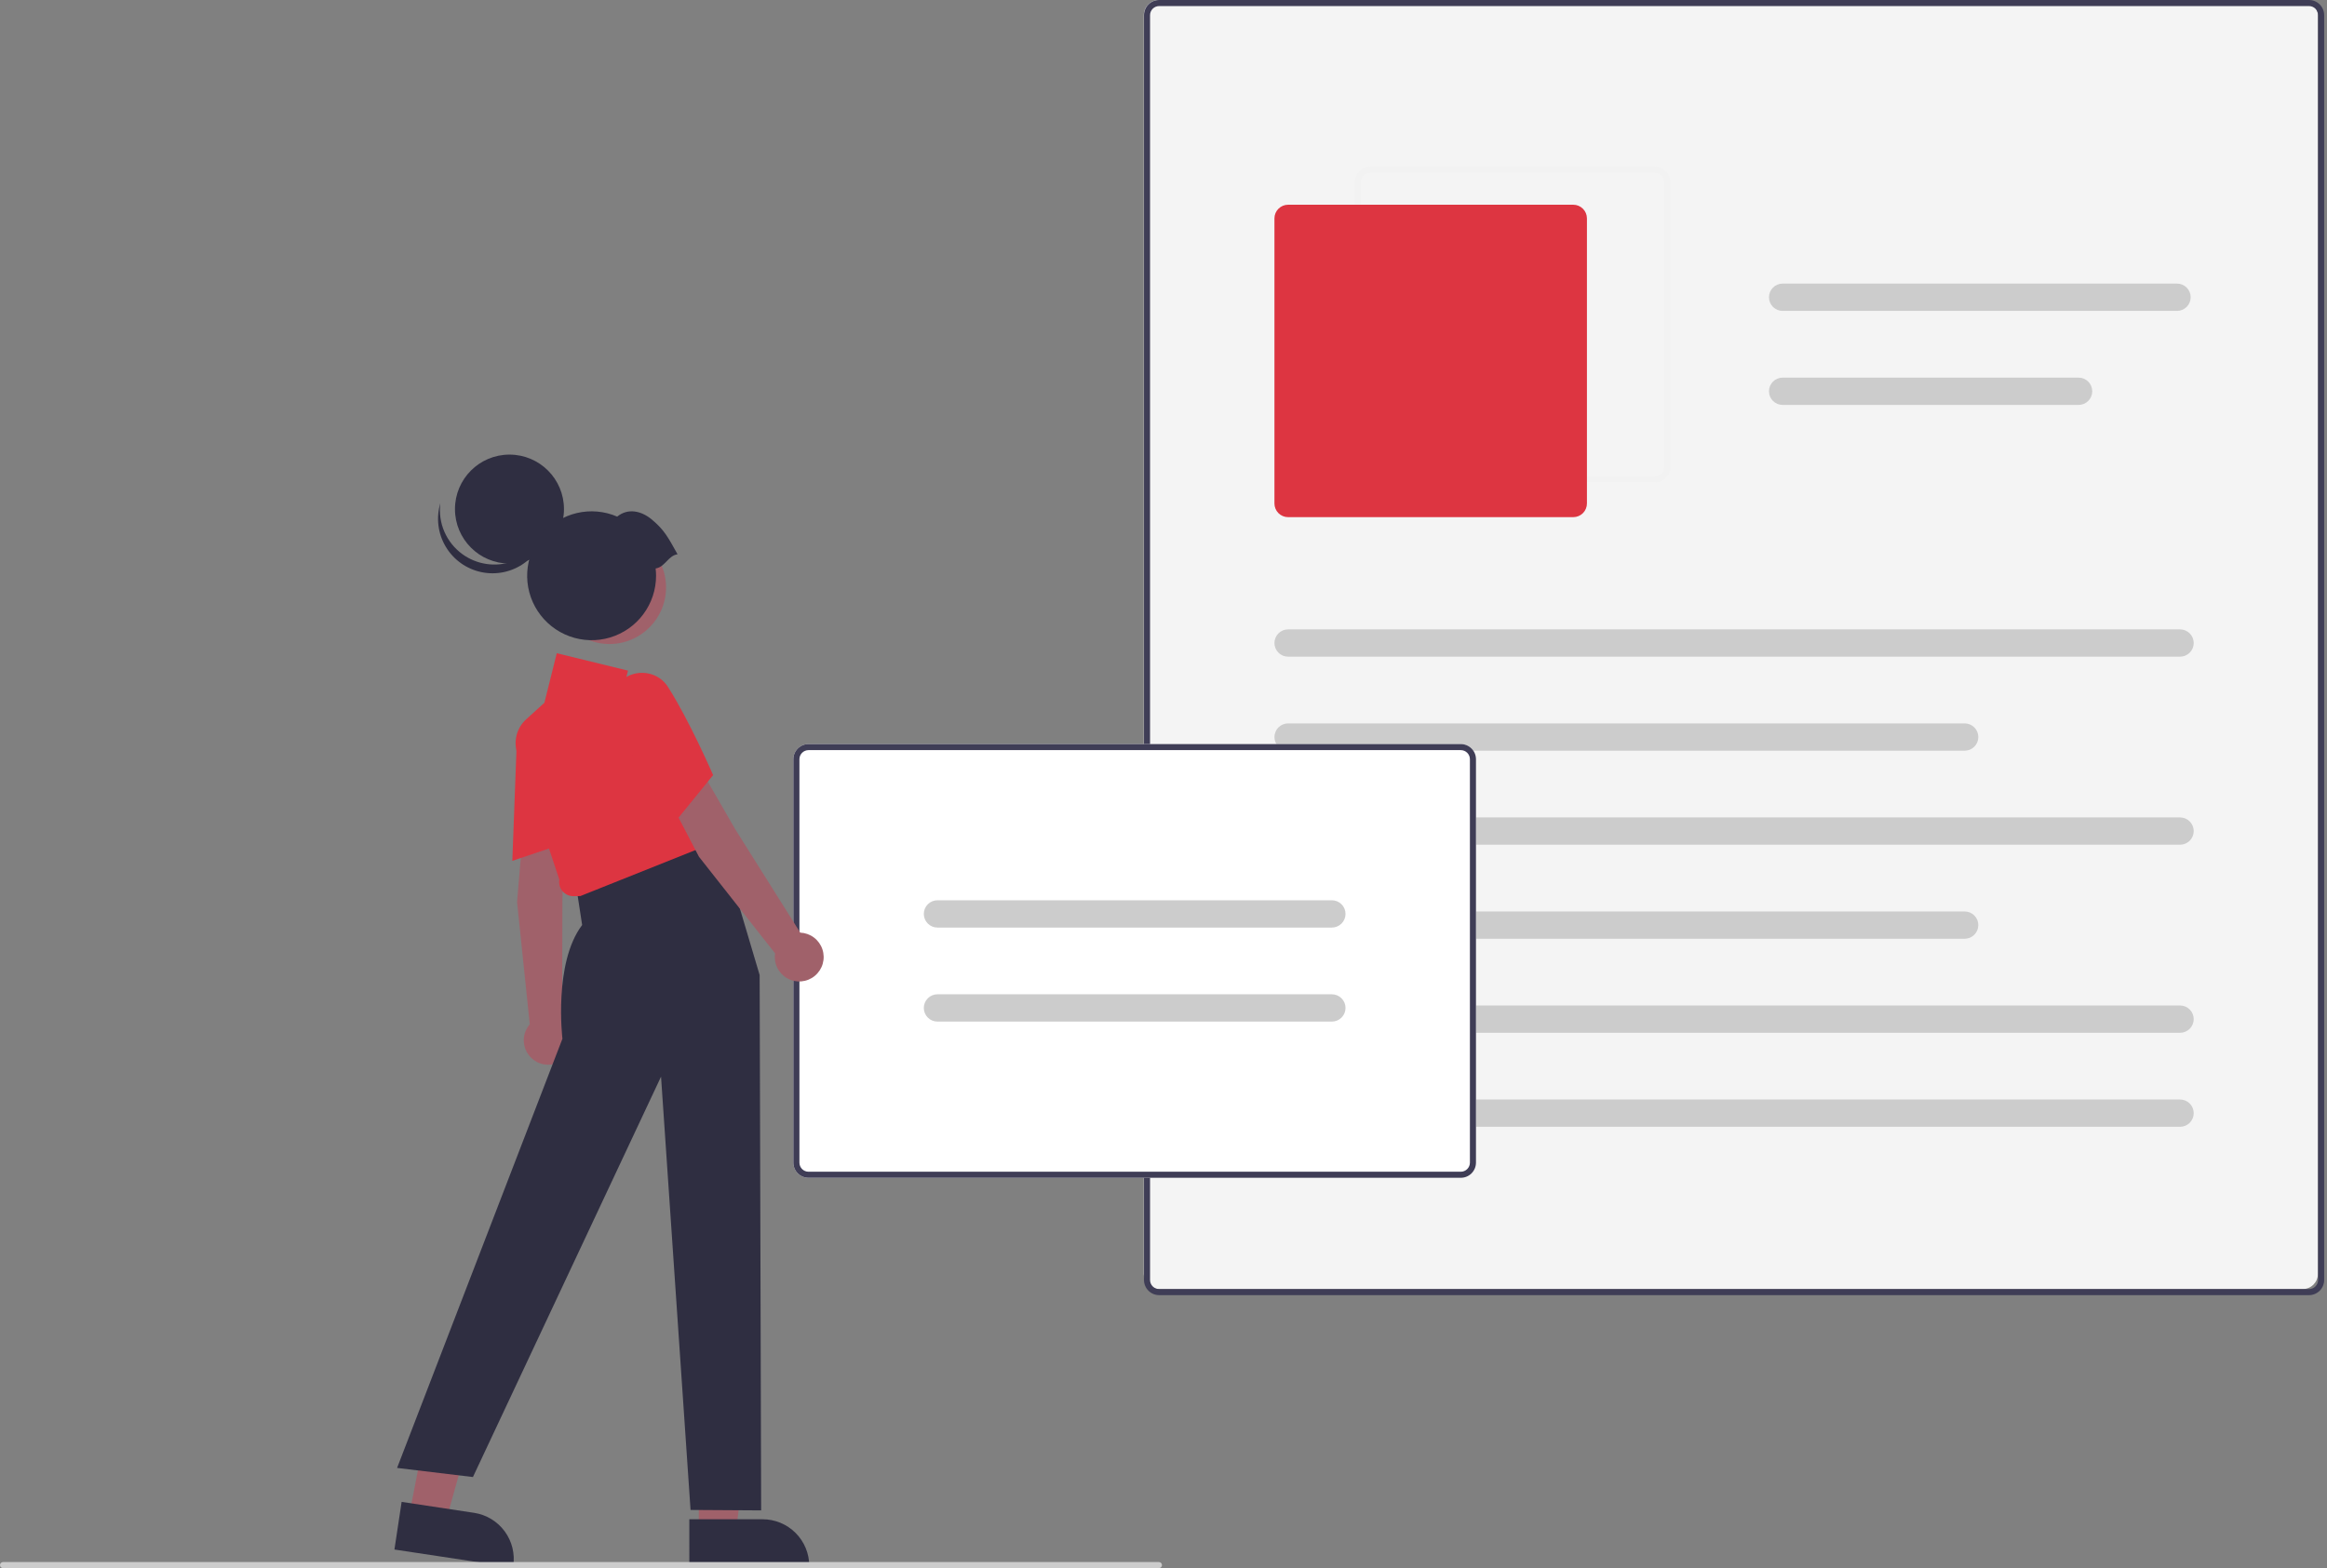
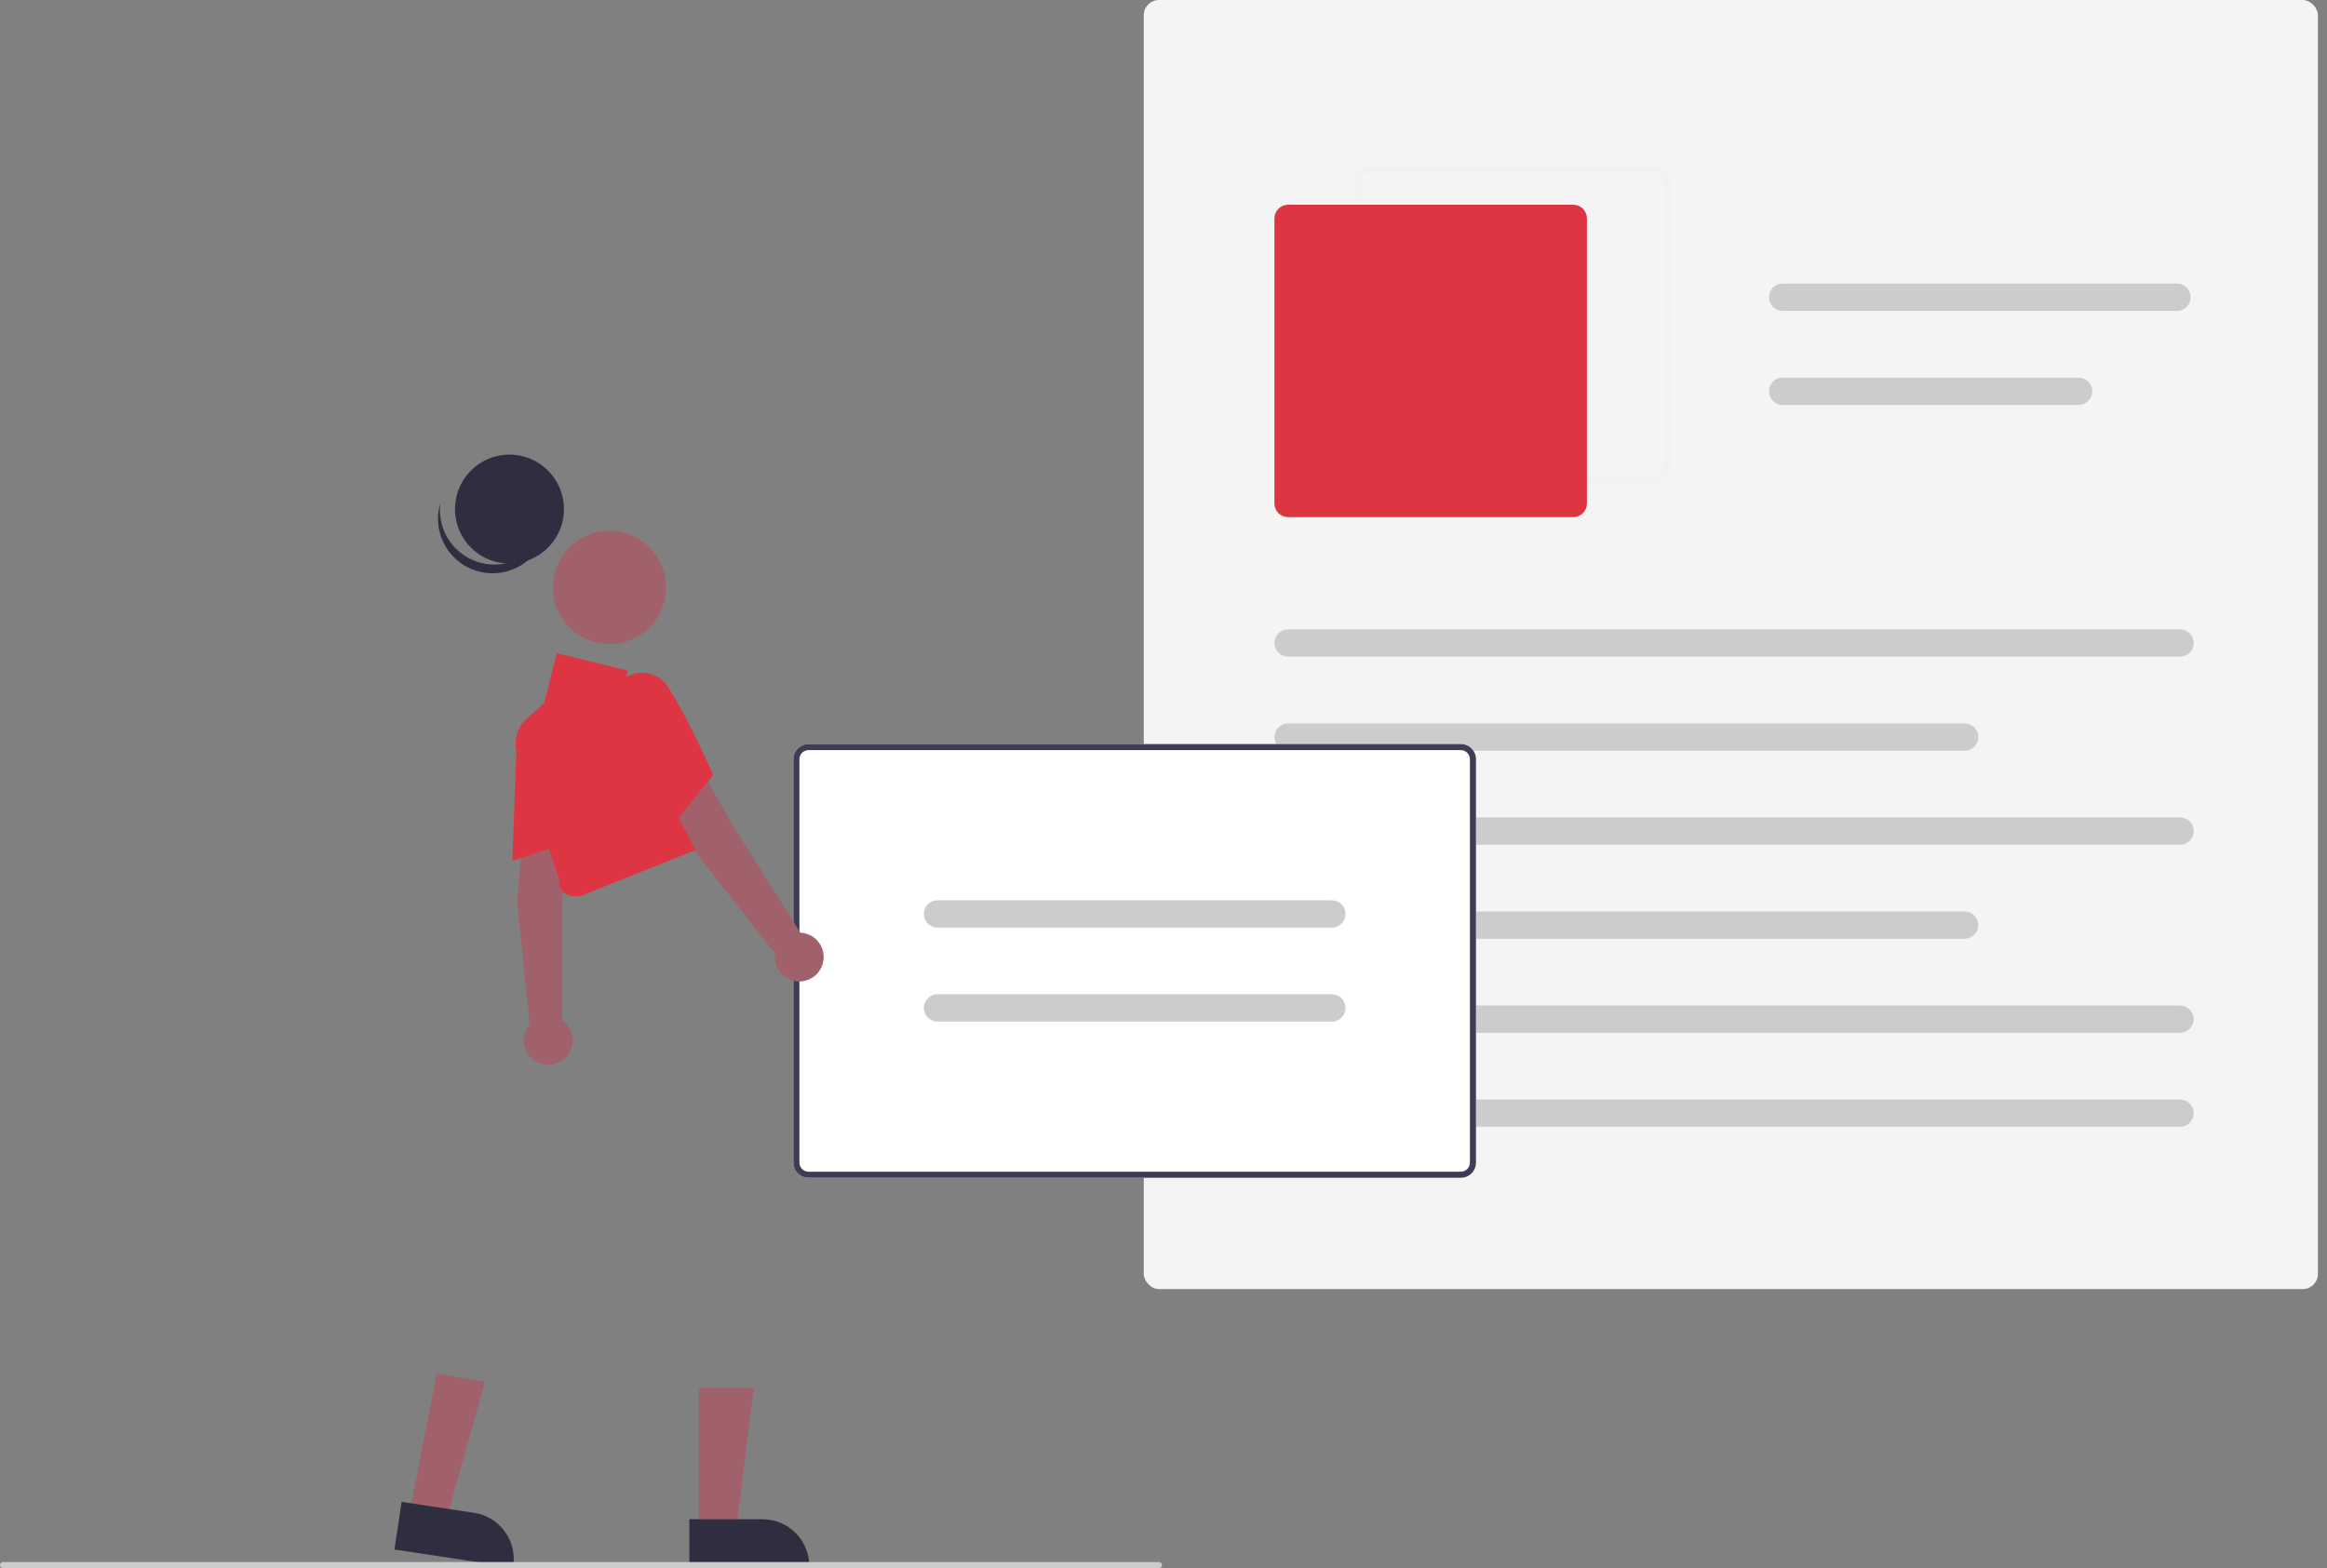
<svg xmlns="http://www.w3.org/2000/svg" width="767" height="517" viewBox="0 0 767 517" fill="none">
  <rect x="0" y="0" width="767" height="517" fill="#808080" stroke="none" />
  <g clip-path="url(#clip0_14_13)">
    <rect x="377" width="387" height="425" rx="5" fill="#F4F4F4" />
-     <path d="M761.067 427H382.067C380.741 426.998 379.47 426.471 378.533 425.534C377.596 424.597 377.068 423.326 377.067 422V5C377.068 3.674 377.596 2.403 378.533 1.466C379.47 0.529 380.741 0.002 382.067 0H761.067C762.393 0.002 763.663 0.529 764.601 1.466C765.538 2.403 766.065 3.674 766.067 5V422C766.065 423.326 765.538 424.597 764.601 425.534C763.663 426.471 762.393 426.998 761.067 427V427ZM382.067 2C381.272 2.001 380.509 2.317 379.947 2.88C379.384 3.442 379.068 4.205 379.067 5V422C379.068 422.795 379.384 423.558 379.947 424.12C380.509 424.683 381.272 424.999 382.067 425H761.067C761.862 424.999 762.625 424.683 763.187 424.12C763.75 423.558 764.066 422.795 764.067 422V5C764.066 4.205 763.75 3.442 763.187 2.88C762.625 2.317 761.862 2.001 761.067 2H382.067Z" fill="#3F3D56" />
    <path d="M545.567 159H451.567C450.241 158.998 448.97 158.471 448.033 157.534C447.096 156.596 446.568 155.326 446.567 154V60C446.568 58.674 447.096 57.404 448.033 56.466C448.97 55.529 450.241 55.002 451.567 55H545.567C546.893 55.002 548.163 55.529 549.101 56.466C550.038 57.404 550.565 58.674 550.567 60V154C550.565 155.326 550.038 156.596 549.101 157.534C548.163 158.471 546.893 158.998 545.567 159V159ZM451.567 57C450.772 57.001 450.009 57.317 449.447 57.88C448.884 58.442 448.568 59.205 448.567 60V154C448.568 154.795 448.884 155.558 449.447 156.12C450.009 156.683 450.772 156.999 451.567 157H545.567C546.362 156.999 547.125 156.683 547.687 156.12C548.25 155.558 548.566 154.795 548.567 154V60C548.566 59.205 548.25 58.442 547.687 57.88C547.125 57.317 546.362 57.001 545.567 57H451.567Z" fill="#F2F2F2" />
    <path d="M518.567 170.5H424.567C423.374 170.499 422.23 170.024 421.386 169.18C420.543 168.337 420.068 167.193 420.067 166V72C420.068 70.807 420.543 69.663 421.386 68.82C422.23 67.976 423.374 67.501 424.567 67.5H518.567C519.76 67.501 520.904 67.976 521.747 68.82C522.591 69.663 523.066 70.807 523.067 72V166C523.066 167.193 522.591 168.337 521.747 169.181C520.904 170.024 519.76 170.499 518.567 170.5V170.5Z" fill="#DD3541" />
    <path d="M718.567 216.5H424.567C423.373 216.5 422.229 216.026 421.385 215.182C420.541 214.338 420.067 213.193 420.067 212C420.067 210.807 420.541 209.662 421.385 208.818C422.229 207.974 423.373 207.5 424.567 207.5H718.567C719.76 207.5 720.905 207.974 721.749 208.818C722.593 209.662 723.067 210.807 723.067 212C723.067 213.193 722.593 214.338 721.749 215.182C720.905 216.026 719.76 216.5 718.567 216.5V216.5Z" fill="#CCCCCC" />
    <path d="M647.567 247.5H424.567C423.373 247.5 422.229 247.026 421.385 246.182C420.541 245.338 420.067 244.193 420.067 243C420.067 241.807 420.541 240.662 421.385 239.818C422.229 238.974 423.373 238.5 424.567 238.5H647.567C648.76 238.5 649.905 238.974 650.749 239.818C651.593 240.662 652.067 241.807 652.067 243C652.067 244.193 651.593 245.338 650.749 246.182C649.905 247.026 648.76 247.5 647.567 247.5V247.5Z" fill="#CCCCCC" />
    <path d="M717.567 102.5H587.567C586.373 102.5 585.229 102.026 584.385 101.182C583.541 100.338 583.067 99.194 583.067 98C583.067 96.806 583.541 95.662 584.385 94.818C585.229 93.974 586.373 93.5 587.567 93.5H717.567C718.76 93.5 719.905 93.974 720.749 94.818C721.593 95.662 722.067 96.806 722.067 98C722.067 99.194 721.593 100.338 720.749 101.182C719.905 102.026 718.76 102.5 717.567 102.5Z" fill="#CCCCCC" />
    <path d="M685.123 133.5H587.567C586.373 133.5 585.229 133.026 584.385 132.182C583.541 131.338 583.067 130.193 583.067 129C583.067 127.807 583.541 126.662 584.385 125.818C585.229 124.974 586.373 124.5 587.567 124.5H685.123C686.317 124.5 687.461 124.974 688.305 125.818C689.149 126.662 689.623 127.807 689.623 129C689.623 130.193 689.149 131.338 688.305 132.182C687.461 133.026 686.317 133.5 685.123 133.5V133.5Z" fill="#CCCCCC" />
    <path d="M718.567 278.5H424.567C423.373 278.5 422.229 278.026 421.385 277.182C420.541 276.338 420.067 275.193 420.067 274C420.067 272.807 420.541 271.662 421.385 270.818C422.229 269.974 423.373 269.5 424.567 269.5H718.567C719.76 269.5 720.905 269.974 721.749 270.818C722.593 271.662 723.067 272.807 723.067 274C723.067 275.193 722.593 276.338 721.749 277.182C720.905 278.026 719.76 278.5 718.567 278.5V278.5Z" fill="#CCCCCC" />
    <path d="M647.567 309.5H424.567C423.373 309.5 422.229 309.026 421.385 308.182C420.541 307.338 420.067 306.193 420.067 305C420.067 303.807 420.541 302.662 421.385 301.818C422.229 300.974 423.373 300.5 424.567 300.5H647.567C648.76 300.5 649.905 300.974 650.749 301.818C651.593 302.662 652.067 303.807 652.067 305C652.067 306.193 651.593 307.338 650.749 308.182C649.905 309.026 648.76 309.5 647.567 309.5V309.5Z" fill="#CCCCCC" />
    <path d="M718.567 340.5H424.567C423.373 340.5 422.229 340.026 421.385 339.182C420.541 338.338 420.067 337.193 420.067 336C420.067 334.807 420.541 333.662 421.385 332.818C422.229 331.974 423.373 331.5 424.567 331.5H718.567C719.76 331.5 720.905 331.974 721.749 332.818C722.593 333.662 723.067 334.807 723.067 336C723.067 337.193 722.593 338.338 721.749 339.182C720.905 340.026 719.76 340.5 718.567 340.5V340.5Z" fill="#CCCCCC" />
    <path d="M718.567 371.5H424.567C423.373 371.5 422.229 371.026 421.385 370.182C420.541 369.338 420.067 368.193 420.067 367C420.067 365.807 420.541 364.662 421.385 363.818C422.229 362.974 423.373 362.5 424.567 362.5H718.567C719.76 362.5 720.905 362.974 721.749 363.818C722.593 364.662 723.067 365.807 723.067 367C723.067 368.193 722.593 369.338 721.749 370.182C720.905 371.026 719.76 371.5 718.567 371.5V371.5Z" fill="#CCCCCC" />
    <path d="M481.496 388.311H266.496C265.17 388.309 263.9 387.782 262.962 386.845C262.025 385.908 261.498 384.637 261.496 383.311V250.311C261.498 248.985 262.025 247.715 262.962 246.777C263.9 245.84 265.17 245.313 266.496 245.311H481.496C482.822 245.313 484.093 245.84 485.03 246.777C485.967 247.715 486.495 248.985 486.496 250.311V383.311C486.495 384.637 485.967 385.908 485.03 386.845C484.093 387.782 482.822 388.309 481.496 388.311Z" fill="white" />
    <path d="M481.496 388.311H266.496C265.17 388.309 263.9 387.782 262.962 386.845C262.025 385.908 261.498 384.637 261.496 383.311V250.311C261.498 248.985 262.025 247.715 262.962 246.777C263.9 245.84 265.17 245.313 266.496 245.311H481.496C482.822 245.313 484.093 245.84 485.03 246.777C485.967 247.715 486.495 248.985 486.496 250.311V383.311C486.495 384.637 485.967 385.908 485.03 386.845C484.093 387.782 482.822 388.309 481.496 388.311ZM266.496 247.311C265.701 247.312 264.938 247.628 264.376 248.191C263.813 248.753 263.497 249.516 263.496 250.311V383.311C263.497 384.106 263.813 384.869 264.376 385.431C264.938 385.994 265.701 386.31 266.496 386.311H481.496C482.291 386.31 483.054 385.994 483.616 385.431C484.179 384.869 484.495 384.106 484.496 383.311V250.311C484.495 249.516 484.179 248.753 483.616 248.191C483.054 247.628 482.291 247.312 481.496 247.311H266.496Z" fill="#3F3D56" />
    <path d="M438.996 305.811H308.996C307.803 305.811 306.658 305.337 305.814 304.493C304.97 303.649 304.496 302.505 304.496 301.311C304.496 300.118 304.97 298.973 305.814 298.129C306.658 297.285 307.803 296.811 308.996 296.811H438.996C440.19 296.811 441.334 297.285 442.178 298.129C443.022 298.973 443.496 300.118 443.496 301.311C443.496 302.505 443.022 303.649 442.178 304.493C441.334 305.337 440.19 305.811 438.996 305.811V305.811Z" fill="#CCCCCC" />
    <path d="M438.996 336.811H308.996C307.803 336.811 306.658 336.337 305.814 335.493C304.97 334.649 304.496 333.505 304.496 332.311C304.496 331.118 304.97 329.973 305.814 329.129C306.658 328.285 307.803 327.811 308.996 327.811H438.996C440.19 327.811 441.334 328.285 442.178 329.129C443.022 329.973 443.496 331.118 443.496 332.311C443.496 333.505 443.022 334.649 442.178 335.493C441.334 336.337 440.19 336.811 438.996 336.811Z" fill="#CCCCCC" />
    <path d="M230.335 504.891H242.595L248.427 457.603L230.333 457.604L230.335 504.891Z" fill="#A0616A" />
    <path d="M227.208 500.888L251.352 500.887H251.353C255.434 500.888 259.347 502.509 262.233 505.394C265.118 508.28 266.739 512.193 266.74 516.274V516.774L227.209 516.775L227.208 500.888Z" fill="#2F2E41" />
    <path d="M134.876 499.584L146.998 501.416L159.834 455.532L143.943 452.828L134.876 499.584Z" fill="#A0616A" />
    <path d="M132.382 495.159L156.255 498.767L156.256 498.767C160.291 499.378 163.918 501.566 166.339 504.85C168.761 508.134 169.779 512.246 169.169 516.281L169.095 516.775L130.008 510.867L132.382 495.159Z" fill="#2F2E41" />
    <path d="M172.676 270.543L186.289 274.11L185.383 296.179L185.271 336.361C186.612 337.288 187.64 338.601 188.219 340.126C188.797 341.65 188.9 343.314 188.512 344.898C188.124 346.482 187.265 347.911 186.048 348.996C184.83 350.081 183.312 350.77 181.694 350.974C180.076 351.177 178.435 350.884 176.987 350.134C175.539 349.384 174.353 348.213 173.585 346.774C172.818 345.335 172.505 343.697 172.689 342.077C172.872 340.457 173.543 338.931 174.613 337.7L170.43 297.371L172.676 270.543Z" fill="#A0616A" />
    <path d="M170.307 245.265C170.382 243.132 171.069 241.066 172.288 239.313C173.506 237.561 175.203 236.196 177.176 235.383C179.023 234.556 181.071 234.287 183.068 234.609C185.066 234.93 186.926 235.828 188.421 237.191C189.495 238.151 190.347 239.334 190.918 240.657C191.488 241.98 191.763 243.411 191.723 244.852C191.759 257.78 188.84 276.625 188.811 276.813L188.764 277.113L168.867 283.813L170.307 245.265Z" fill="#DD3541" />
-     <path d="M205.883 281.965L236.316 274.087L250.383 321.465L250.883 497.965L227.611 497.819L217.883 354.965L155.883 486.965L130.883 483.965L185.383 342.465C185.383 342.465 182.383 317.465 191.883 304.965L189.883 291.965L205.883 281.965Z" fill="#2F2E41" />
    <path d="M185.363 293.752C184.937 293.235 184.628 292.632 184.457 291.985C184.285 291.338 184.255 290.661 184.368 290.001L170.487 248.357C169.839 246.41 169.77 244.317 170.289 242.332C170.807 240.347 171.891 238.555 173.409 237.174L179.435 231.696L183.519 215.361L206.99 221.099L205.056 228.834L215.679 226.903L238.053 276.735L191.285 295.429L188.982 295.465C188.289 295.466 187.605 295.313 186.979 295.017C186.353 294.72 185.801 294.288 185.363 293.752V293.752Z" fill="#DD3541" />
    <path d="M217.94 258.591L231.351 254.329L242.383 273.465L263.766 307.484C265.396 307.551 266.966 308.111 268.27 309.09C269.574 310.069 270.55 311.421 271.069 312.967C271.588 314.513 271.626 316.18 271.177 317.747C270.728 319.315 269.813 320.709 268.555 321.746C267.296 322.783 265.752 323.413 264.128 323.553C262.503 323.693 260.874 323.337 259.456 322.531C258.039 321.725 256.899 320.508 256.188 319.041C255.477 317.573 255.229 315.924 255.475 314.313L230.383 282.465L217.94 258.591Z" fill="#A0616A" />
    <path d="M202.426 238.492C201.35 236.65 200.826 234.536 200.919 232.404C201.012 230.272 201.717 228.212 202.949 226.47C204.069 224.785 205.656 223.463 207.516 222.667C209.376 221.87 211.428 221.634 213.42 221.987C214.841 222.224 216.193 222.768 217.383 223.582C218.572 224.395 219.569 225.458 220.305 226.696C227.246 237.603 234.853 255.091 234.928 255.266L235.049 255.544L221.815 271.842L202.426 238.492Z" fill="#DD3541" />
    <path d="M200.884 212.322C211.184 212.322 219.533 203.972 219.533 193.673C219.533 183.373 211.184 175.024 200.884 175.024C190.585 175.024 182.236 183.373 182.236 193.673C182.236 203.972 190.585 212.322 200.884 212.322Z" fill="#A0616A" />
    <path d="M167.928 185.807C177.849 185.807 185.891 177.764 185.891 167.843C185.891 157.922 177.849 149.879 167.928 149.879C158.007 149.879 149.964 157.922 149.964 167.843C149.964 177.764 158.007 185.807 167.928 185.807Z" fill="#2F2E41" />
    <path d="M152.433 182.718C154.758 184.398 157.452 185.498 160.289 185.924C163.126 186.35 166.023 186.09 168.739 185.166C171.456 184.243 173.911 182.682 175.9 180.615C177.89 178.548 179.355 176.035 180.174 173.286C179.864 175.75 179.047 178.122 177.773 180.255C176.5 182.387 174.799 184.232 172.777 185.673C170.754 187.114 168.455 188.121 166.024 188.629C163.594 189.137 161.084 189.135 158.654 188.625C156.223 188.114 153.925 187.105 151.905 185.661C149.884 184.217 148.185 182.37 146.915 180.236C145.644 178.103 144.829 175.729 144.522 173.264C144.216 170.8 144.423 168.299 145.131 165.919C144.729 169.117 145.195 172.364 146.479 175.319C147.764 178.275 149.821 180.831 152.433 182.718V182.718Z" fill="#2F2E41" />
-     <path d="M223.326 182.738C220.19 177.124 218.99 174.778 214.946 171.364C211.371 168.345 206.972 167.458 203.425 170.319C199.228 168.506 194.559 168.095 190.11 169.147C185.661 170.199 181.67 172.658 178.73 176.159C175.79 179.659 174.057 184.015 173.79 188.579C173.523 193.143 174.735 197.671 177.246 201.491C179.757 205.311 183.433 208.22 187.729 209.784C192.024 211.348 196.71 211.485 201.09 210.175C205.469 208.864 209.309 206.175 212.039 202.508C214.77 198.841 216.244 194.392 216.244 189.82C216.24 189.017 216.192 188.215 216.099 187.418C219.182 186.985 220.242 183.171 223.326 182.738Z" fill="#2F2E41" />
    <path d="M382 517H1C0.735 517 0.48 516.895 0.293 516.707C0.105 516.52 0 516.265 0 516C0 515.735 0.105 515.48 0.293 515.293C0.48 515.105 0.735 515 1 515H382C382.265 515 382.52 515.105 382.707 515.293C382.895 515.48 383 515.735 383 516C383 516.265 382.895 516.52 382.707 516.707C382.52 516.895 382.265 517 382 517Z" fill="#CCCCCC" />
  </g>
  <defs>
    <clipPath id="clip0_14_13">
      <rect width="766.067" height="517" fill="white" />
    </clipPath>
  </defs>
</svg>